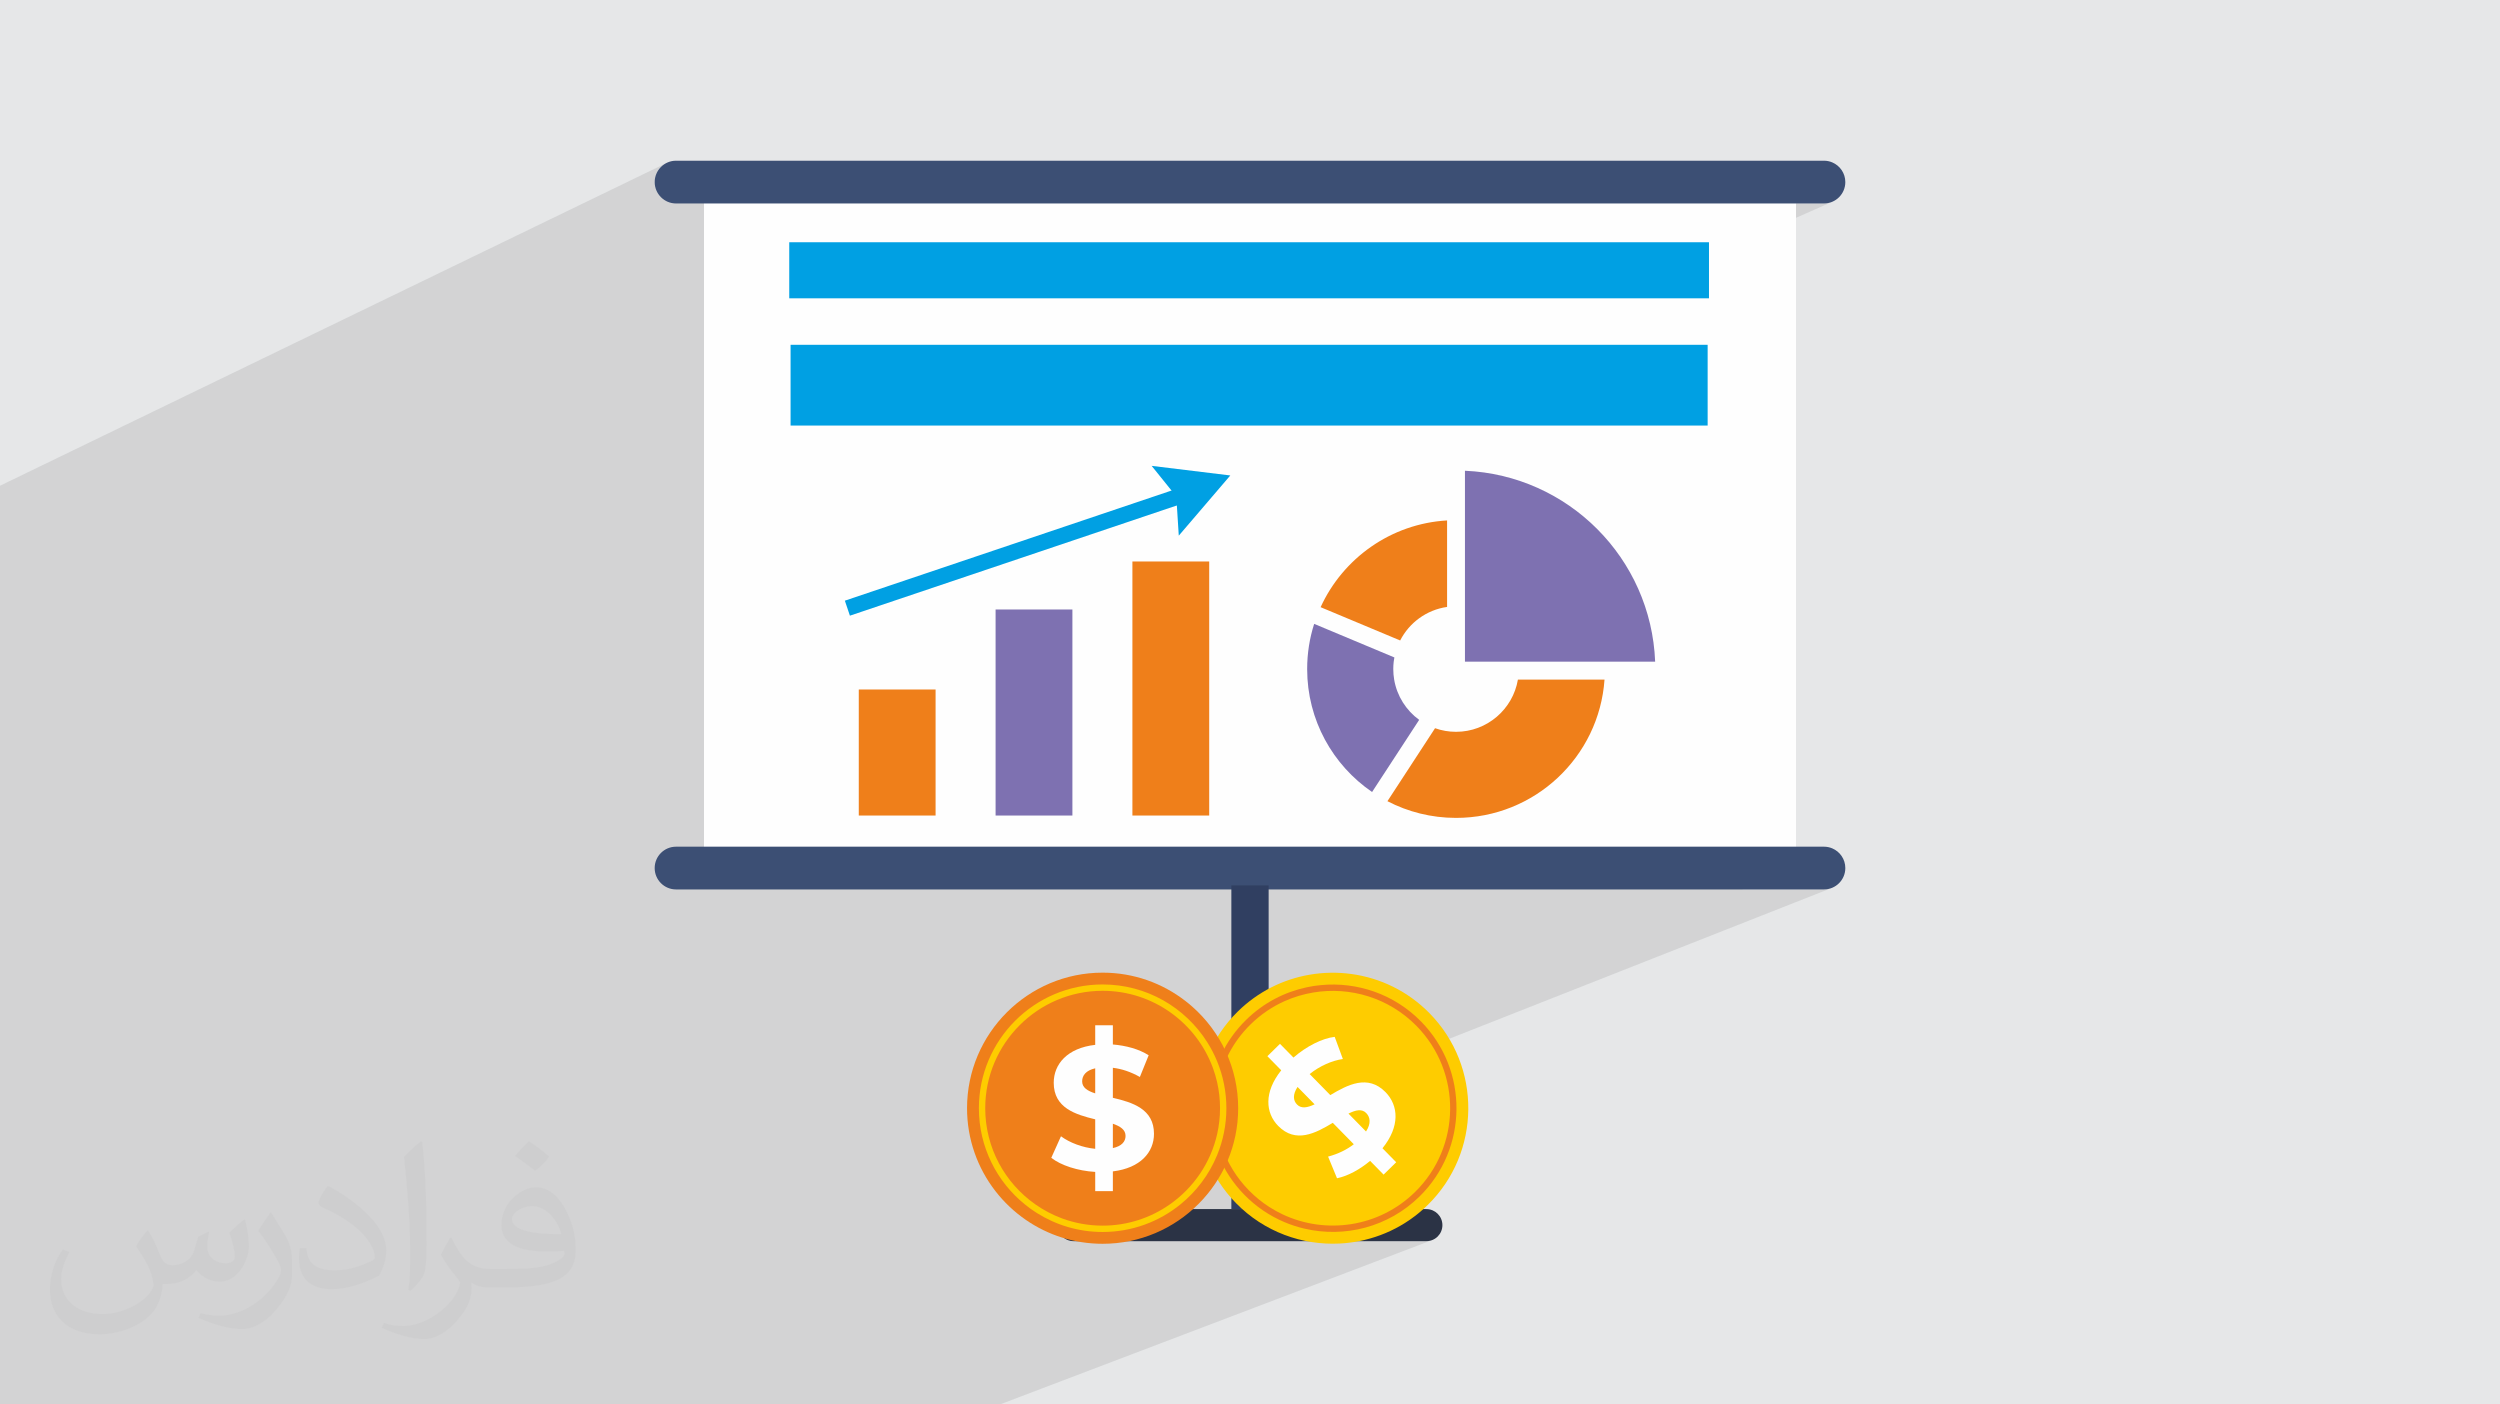
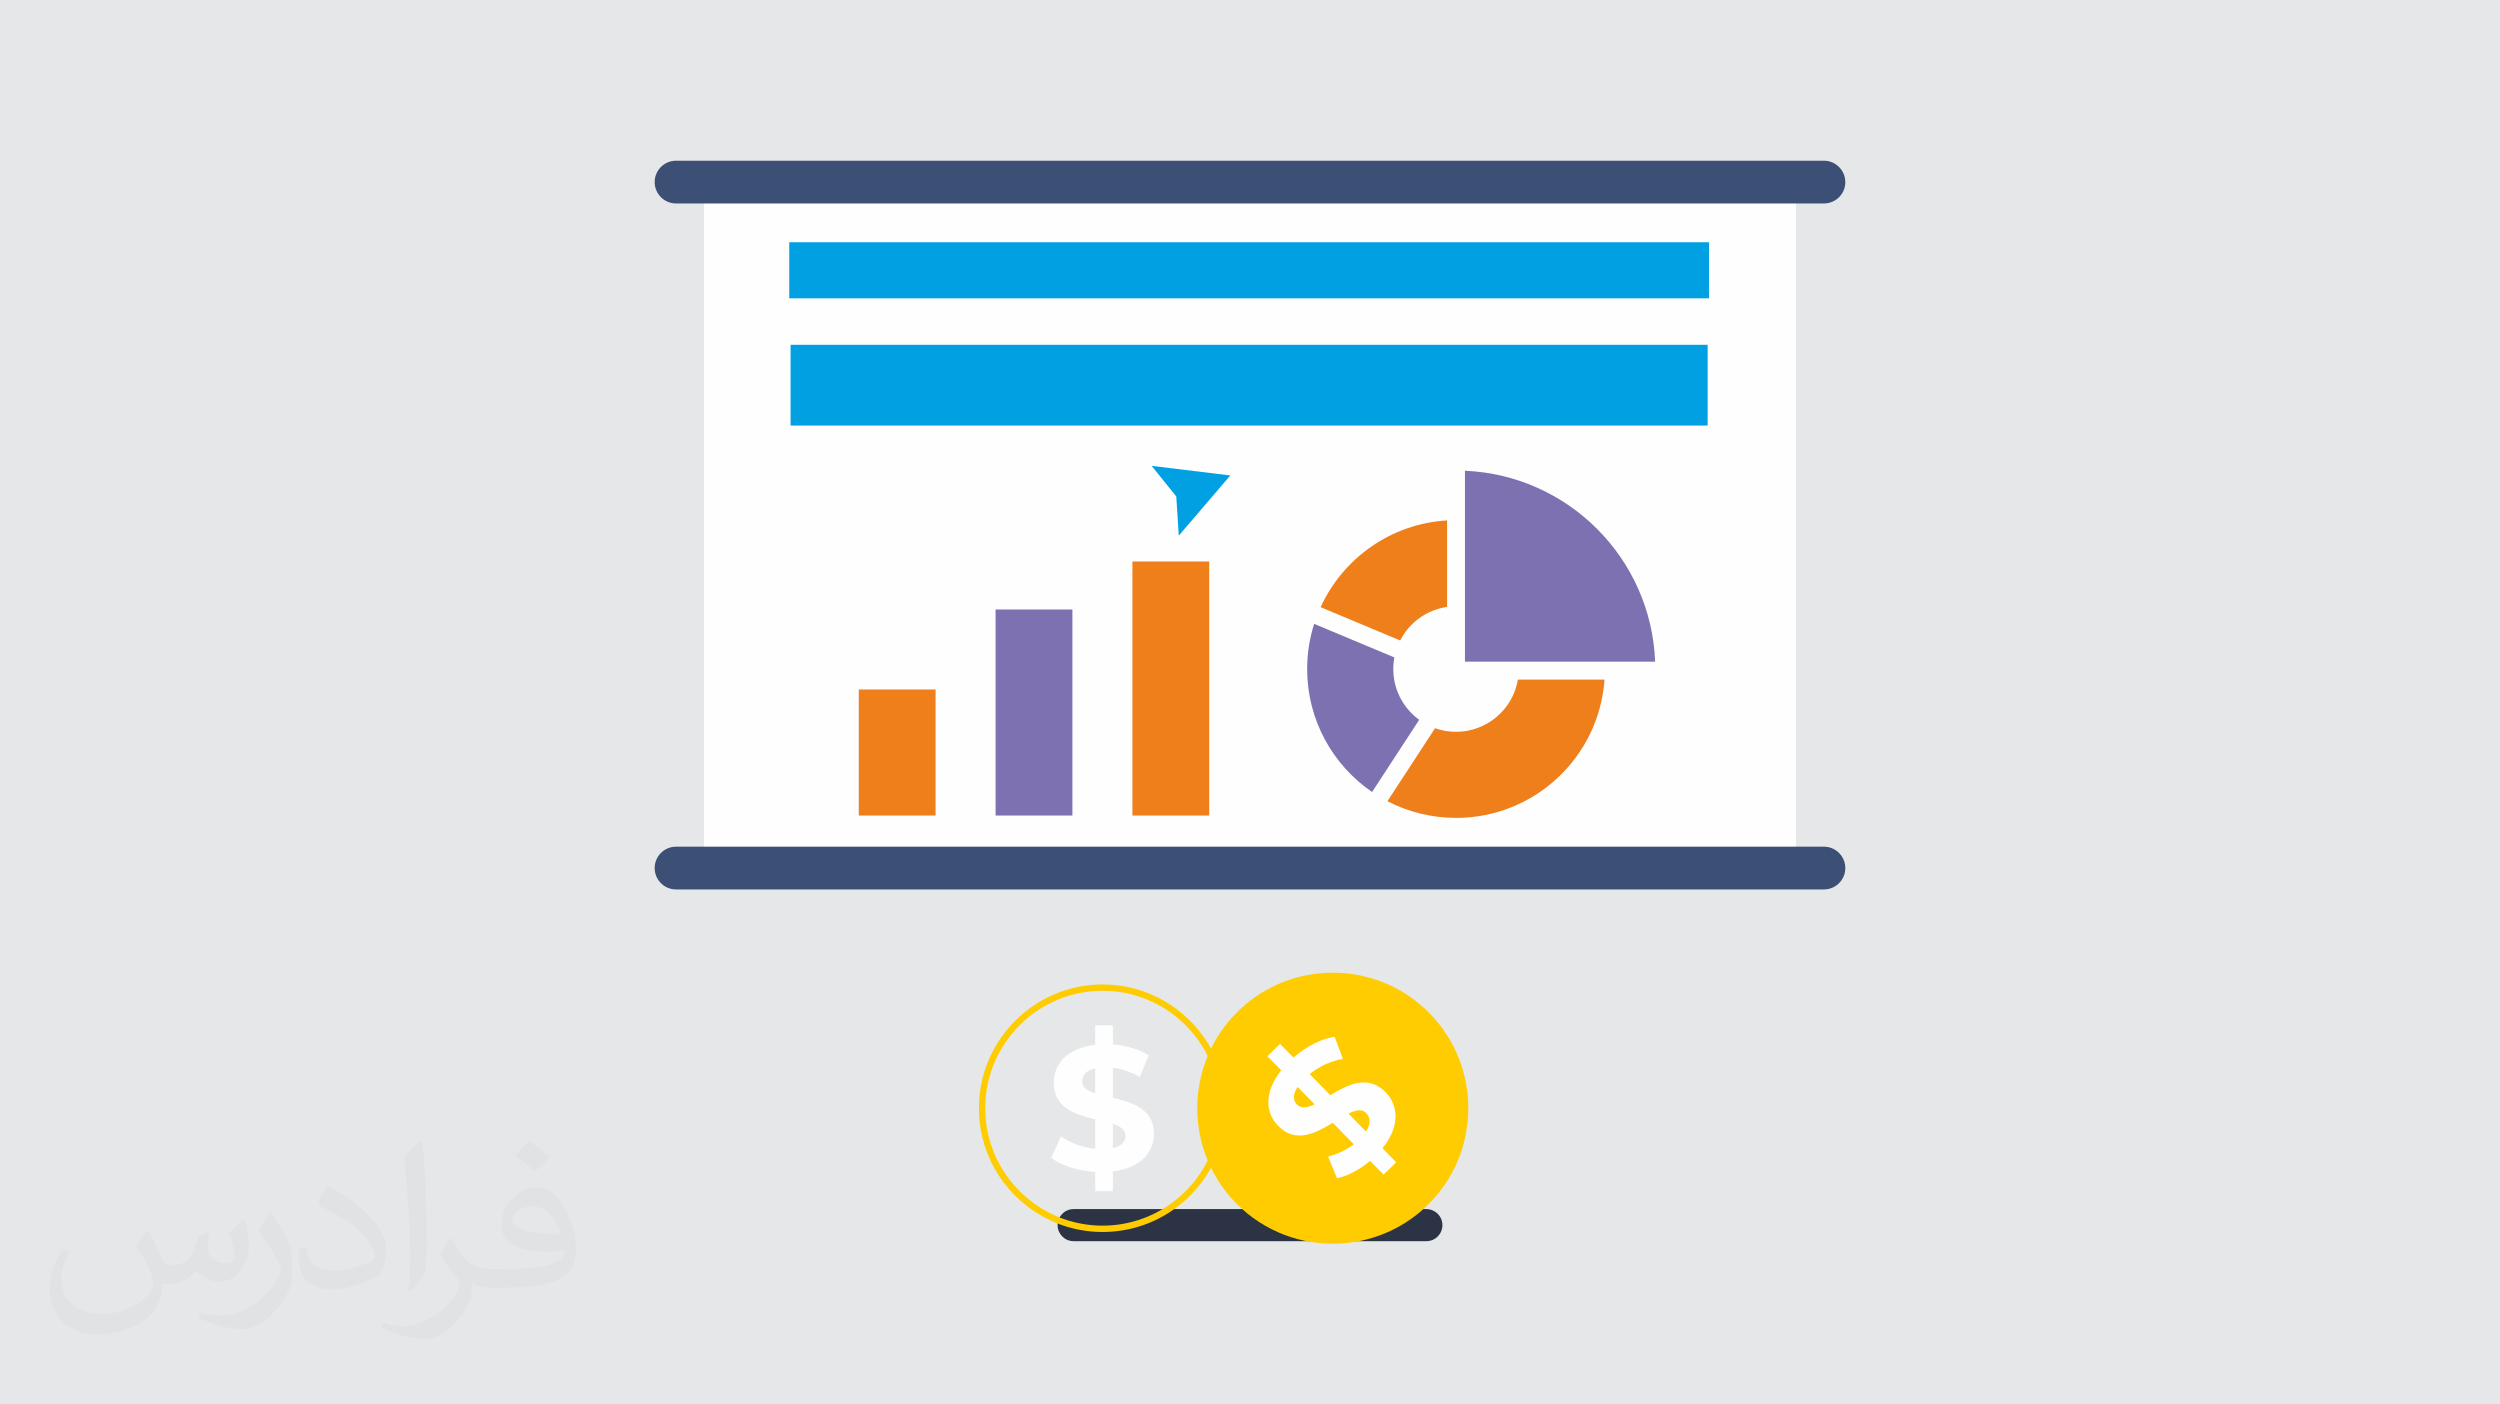
<svg xmlns="http://www.w3.org/2000/svg" xml:space="preserve" width="94.192mm" height="52.917mm" version="1.1" style="shape-rendering:geometricPrecision; text-rendering:geometricPrecision; image-rendering:optimizeQuality; fill-rule:evenodd; clip-rule:evenodd" viewBox="0 0 9404.92 5283.66">
  <defs>
    <style type="text/css">
   
    .fil0 {fill:#E6E7E8}
    .fil3 {fill:#FEFEFE;fill-rule:nonzero}
    .fil10 {fill:#FECC00;fill-rule:nonzero}
    .fil9 {fill:#EF7F1A;fill-rule:nonzero}
    .fil8 {fill:#7E71B1;fill-rule:nonzero}
    .fil5 {fill:#3C4F74;fill-rule:nonzero}
    .fil7 {fill:#2B3345;fill-rule:nonzero}
    .fil6 {fill:#303F61;fill-rule:nonzero}
    .fil4 {fill:#00A0E3;fill-rule:nonzero}
    .fil2 {fill:#373435;fill-opacity:0.031}
    .fil1 {fill:#2B2A29;fill-opacity:0.102}
   
  </style>
  </defs>
  <g id="Layer_x0020_1">
    <polygon class="fil0" points="-0,0 9404.92,0 9404.92,5283.66 -0,5283.66 " />
-     <polygon class="fil1" points="-0,4364.88 -0,4327.25 -0,4306.77 -0,4276.99 -0,4273.91 -0,4165.48 -0,4126.06 -0,4097.63 -0,4095.56 -0,4055.22 -0,4008.37 -0,3980.05 -0,3961.17 -0,3945.72 -0,3938.32 -0,3858.05 -0,3832.44 -0,3806.68 -0,3800.11 -0,3798.85 -0,3760.21 -0,3679.75 -0,3673.92 -0,2683.19 -0,2318.13 -0,1988.32 -0,1960.04 -0,1875.15 -0,1827.33 2512,610.89 2498.34,618.3 2486.44,628.13 2476.62,640.03 2469.2,653.69 2464.52,668.79 2462.88,685 2464.52,701.21 2469.2,716.31 2476.62,729.96 2486.44,741.87 2498.34,751.69 2503.78,754.65 2648.46,684.99 2648.46,765.43 6861.61,765.43 6877.82,763.79 6892.91,759.11 6429.14,964.16 6429.14,1122.23 6030.92,1297.12 6424.11,1297.12 6424.11,1600.91 5828.57,1857.14 5846.22,1866.58 5875.7,1884.14 5904.29,1902.99 5931.95,1923.09 5958.64,1944.4 5984.31,1966.88 6008.92,1990.5 6032.45,2015.2 6054.83,2040.96 6076.05,2067.72 6096.04,2095.46 6114.79,2124.12 6132.24,2153.68 6148.35,2184.08 6163.09,2215.29 6176.41,2247.27 6188.27,2279.98 6198.65,2313.38 6207.47,2347.42 6214.73,2382.07 6220.37,2417.29 6224.35,2453.03 6226.63,2489.26 6035.03,2568.81 6033.63,2583.69 6029.8,2610.38 6024.74,2636.65 6018.47,2662.46 6011.02,2687.8 6002.43,2712.61 5992.73,2736.9 5981.93,2760.59 5970.08,2783.69 5957.21,2806.15 5943.35,2827.94 5928.52,2849.03 5912.78,2869.4 5896.12,2889 5878.6,2907.82 5860.24,2925.81 5841.07,2942.94 5821.13,2959.21 5800.43,2974.56 5779.02,2988.95 5756.93,3002.37 5734.19,3014.8 5710.82,3026.18 5686.86,3036.49 5126.76,3265.59 6756.46,3265.59 6553.6,3346.04 6861.61,3346.04 6877.82,3344.41 6892.91,3339.72 5409.83,3924.41 5417.06,3936.23 5428.03,3956.38 5437.95,3976.95 5446.79,3997.88 5454.57,4019.13 5461.29,4040.66 5466.94,4062.44 5471.53,4084.41 5475.04,4106.53 5477.5,4128.78 5478.89,4151.11 5479.21,4173.45 5478.48,4195.79 5476.68,4218.08 5473.81,4240.28 5469.89,4262.34 5464.91,4284.22 5458.86,4305.88 5451.75,4327.29 5443.57,4348.4 5434.34,4369.16 5424.05,4389.52 5412.7,4409.47 5400.28,4428.95 5386.81,4447.92 5372.29,4466.34 5356.7,4484.16 5340.06,4501.35 5328.85,4511.99 5317.39,4522.18 5305.68,4531.93 5293.73,4541.23 5281.54,4550.1 5269.15,4558.52 5256.54,4566.5 5243.75,4574.04 5230.77,4581.12 5217.61,4587.76 5204.3,4593.98 5190.84,4599.74 5177.23,4605.05 5020.73,4664.98 5033.55,4668.06 5039.38,4669.22 5112.24,4669.22 5114.27,4668.86 5134.33,4664.46 5154.23,4659.25 5173.94,4653.22 5193.44,4646.38 5133.64,4669.22 5365.98,4669.22 5372.18,4668.91 5378.2,4667.98 5384,4666.49 5389.57,4664.44 3761.15,5283.66 3750.47,5283.66 3525.3,5283.66 3482.52,5283.66 3457.09,5283.66 3405.14,5283.66 3340.55,5283.66 3301.37,5283.66 2972.69,5283.66 2966.35,5283.66 2896.61,5283.66 2873.3,5283.66 2855.89,5283.66 2839.67,5283.66 2827.93,5283.66 2790.28,5283.66 2738.2,5283.66 2717.85,5283.66 2699.94,5283.66 2687.13,5283.66 2628.39,5283.66 2604.78,5283.66 2599.87,5283.66 2594.65,5283.66 2568.73,5283.66 2509.98,5283.66 2505.06,5283.66 2505.02,5283.66 2464.38,5283.66 2425.12,5283.66 2379.72,5283.66 2370.84,5283.66 2328.56,5283.66 2307.03,5283.66 2279.24,5283.66 2277.19,5283.66 2256.74,5283.66 2215.79,5283.66 2210.98,5283.66 2188.5,5283.66 2155.61,5283.66 2143.26,5283.66 2092.9,5283.66 2075.63,5283.66 2046.99,5283.66 2026.84,5283.66 2013.73,5283.66 1985.01,5283.66 1984.4,5283.66 1962.15,5283.66 1962,5283.66 1948.13,5283.66 1857.53,5283.66 1795.98,5283.66 1785.01,5283.66 1768.4,5283.66 1768.06,5283.66 1753.77,5283.66 1752.98,5283.66 1750.36,5283.66 1718.04,5283.66 1710.61,5283.66 1693.7,5283.66 1668.21,5283.66 1581.12,5283.66 1570.99,5283.66 1543,5283.66 1532.74,5283.66 1530.9,5283.66 1526.86,5283.66 1458.24,5283.66 1412.26,5283.66 1344.94,5283.66 1299.58,5283.66 1210.83,5283.66 1197.67,5283.66 1141.66,5283.66 1138.59,5283.66 1104.76,5283.66 1054.9,5283.66 1054.1,5283.66 1051.77,5283.66 1050.74,5283.66 1045.42,5283.66 1042.43,5283.66 1034.44,5283.66 1011.88,5283.66 1007.73,5283.66 994.87,5283.66 981.33,5283.66 973.49,5283.66 938.32,5283.66 912.82,5283.66 884.93,5283.66 873.52,5283.66 830.59,5283.66 771.68,5283.66 747.86,5283.66 708.48,5283.66 663.58,5283.66 601.75,5283.66 277.7,5283.66 251.58,5283.66 193.22,5283.66 192.81,5283.66 84.78,5283.66 -0,5283.66 -0,5237.84 -0,5117.6 -0,5074.27 -0,5063.88 -0,5049.44 -0,5032.01 -0,4990.37 -0,4966.94 -0,4943.21 -0,4939.8 -0,4769.08 -0,4768.16 -0,4731.22 -0,4706.92 -0,4693.5 -0,4644.38 -0,4598.41 -0,4590.73 -0,4567.19 -0,4463.67 -0,4436.42 -0,4402.94 " />
    <path class="fil2" d="M557.14 4629.28c17.95,27.21 29.6,53.36 40.96,82.43 8.45,16.91 12.93,48.09 52.57,48.09 11.61,0 28.28,-3.42 43.06,-11.61 16.63,-8.73 29.32,-21.94 35.94,-42l15.85 -53.36 38.57 -19.02 2.64 2.64c-5.27,20.09 -6.59,39.36 -6.59,54.43 0,44.63 38.57,61.56 69.22,61.56 17.95,0 34.09,-8.73 34.09,-25.11 0,-21.13 -8.98,-57.06 -20.62,-89.29 17.95,-17.95 35.94,-35.94 56.53,-50.47l3.17 1.6c8.98,38.04 14,75.56 14,100.66 0,24.57 -10.83,51.79 -19.81,69.49 -18.49,34.87 -51.25,62.62 -90.87,62.62 -30.1,0 -63.65,-15.07 -86.66,-43.06l-1.32 0c-21.66,26.96 -55.22,51.25 -108.86,51.25l-16.63 0c-2.64,35.41 -10.29,60.49 -21.94,82.95 -31.95,62.34 -126.81,106.47 -216.1,106.47 -124.17,0 -186.51,-71.59 -186.51,-166.96 0,-58.91 19.27,-113.6 48.88,-152.42l24.29 10.04c-18.49,35.41 -30.91,68.68 -30.91,101.45 0,89.29 72.66,131.83 156.4,131.83 77.68,0 173.83,-49.41 191.28,-106.72 -6.59,-62.62 -30.1,-91.93 -66.04,-148.99 10.83,-19.02 24.83,-38.04 42.28,-58.38l3.17 0 0 0 0 0 -0.02 -0.09zm1432.14 -336.04c26.15,16.39 51.79,35.66 76.87,57.85 -14,19.81 -31.45,37.79 -53.11,53.64 -25.11,-20.34 -50.19,-37.79 -75.84,-56.27 17.42,-19.55 34.62,-38.29 52.04,-55.22l0 0 0 0 0 0 0 0 0 0 0.03 0zm13.47 244.11c-42.28,0 -76.87,27.75 -76.87,48.34 0,44.13 84.53,57.85 185.72,57.31 -12.68,-51.79 -57.06,-105.68 -108.86,-105.68l0.01 0.03zm-94.86 236.19c54.96,0 103.04,-1.6 139.74,-10.83 40.96,-10.29 75.56,-30.91 75.56,-45.17 0,-3.7 0,-8.19 -1.32,-11.89 -22.98,2.11 -49.41,2.11 -72.38,2.11 -74.49,0 -131.55,-16.91 -154.02,-58.66 -5.55,-11.61 -9.51,-24.57 -9.51,-39.36 0,-40.43 17.42,-79.79 48.09,-107 25.61,-22.45 53.89,-36.44 82.67,-36.44 52.04,0 93.51,41.75 122.57,107.54 15.85,35.94 26.68,77.4 26.68,129.72 0,34.87 -9.51,64.19 -31.17,85.85 -40.43,39.11 -114.92,53.89 -229.04,53.89l-51.79 0 0 0 -13.47 0c-28.28,0 -48.62,-5.02 -64.72,-17.42l-2.64 0c0.79,6.59 1.32,12.93 1.32,19.02 0,25.61 -8.45,58.38 -25.61,84.53 -50.72,75.3 -105.68,108.04 -153.24,108.04 -48.09,0 -107,-18.49 -160.11,-42.54l9.51 -18.49c17.17,7.13 40.96,11.89 73.7,11.89 85.85,0 198.66,-82.43 212.66,-163 -3.17,-6.59 -8.98,-15.32 -17.17,-24.57 -25.11,-29.85 -40.96,-54.68 -55.75,-80.83 12.68,-25.11 24.29,-45.17 35.13,-63.4l4.49 -0.53c36.72,74.77 69.99,117.55 144.23,117.55l11.61 0 0 0 53.89 0 0 0 0 0 0 0 0 0 0 0 0.09 0.01zm-371.98 79c6.34,-34.34 6.87,-72.91 6.87,-108.86l0 -53.36c0,-99.6 -12.68,-244.36 -22.98,-338.68 17.95,-19.27 43.06,-42 62.87,-57.31l5.81 1.6c13.47,118.62 16.63,256 16.63,383.06 0,33.3 -1.32,65.79 -4.49,89.55 -1.85,30.1 -19.27,52.83 -56.53,87.7l-8.19 -3.7zm-382.8 -157.19c1.85,46.77 24.83,83.49 105.15,83.49 49.93,0 92.19,-12.93 138.96,-35.13 8.45,-3.7 12.93,-8.73 12.93,-12.93 0,-29.32 -22.45,-68.15 -60.23,-103.55 -36.72,-33.3 -85.34,-62.62 -130.76,-82.18 -15.6,-6.59 -20.62,-13.47 -20.62,-20.09 0,-13.47 17.95,-41.75 32.77,-62.09l5.02 -0.53c52.04,27.21 110.17,67.64 153.24,112.53 39.11,41.47 63.4,83.49 63.4,129.19 0,33.81 -10.29,65.51 -26.96,95.11 -57.06,28.79 -117.83,50.72 -178.06,50.72 -73.17,0 -123.1,-34.34 -123.1,-114.92 0,-8.73 0,-22.19 3.17,-39.64l25.11 0 0 0 0 0 0 0 0 0 0 0 -0.02 0zm-132.37 -132.9l45.45 73.45c16.63,27.21 32.23,56.81 32.23,103.55l0 59.7c0,48.34 -30.91,100.13 -80.83,151.38 -39.11,34.62 -73.7,49.41 -105.68,49.41 -47.55,0 -101.98,-14.79 -164.85,-41.75l7.13 -18.49c19.81,5.27 42.79,9.77 71.06,9.77 90.36,-0.53 182.8,-66.57 225.08,-147.15 5.02,-9.26 6.87,-17.95 6.87,-24.04 0,-9.26 -5.02,-19.55 -8.98,-28.79 -22.98,-43.31 -48.62,-82.95 -76.87,-119.68 14.79,-23.25 29.6,-45.7 45.7,-67.9l3.7 0.53 0 0 0 0 0 0 0 0 0 0 -0.02 0.01z" />
    <polygon class="fil3" points="6756.46,3265.59 2648.46,3265.59 2648.46,684.99 6756.46,684.99 " />
    <polygon class="fil4" points="6424.11,1600.91 2974.15,1600.91 2974.15,1297.12 6424.11,1297.12 " />
    <path class="fil5" d="M6861.61 765.43l-4318.31 0c-44.41,0 -80.42,-36.02 -80.42,-80.43 0,-44.42 36.01,-80.44 80.42,-80.44l4318.31 0c11.1,0 21.69,2.26 31.3,6.33 28.87,12.21 49.13,40.79 49.13,74.11 0,44.41 -36.02,80.43 -80.43,80.43z" />
    <path class="fil5" d="M6861.61 3346.04l-4318.31 0c-44.41,0 -80.42,-36.01 -80.42,-80.43 0,-44.41 36.01,-80.43 80.42,-80.43l4318.31 0c11.1,0 21.69,2.26 31.3,6.33 28.87,12.2 49.13,40.79 49.13,74.1 0,44.42 -36.02,80.43 -80.43,80.43z" />
-     <polygon class="fil6" points="4772.57,4548.58 4632.34,4548.58 4632.34,3330.84 4772.57,3330.84 " />
    <path class="fil7" d="M5365.98 4669.22l-1327.04 0c-33.31,0 -60.32,-27.01 -60.32,-60.32 0,-33.31 27.01,-60.32 60.32,-60.32l1327.04 0c33.32,0 60.32,27.01 60.32,60.32 0,16.57 -6.68,31.59 -17.5,42.5 -10.92,11.01 -26.07,17.82 -42.82,17.82z" />
    <polygon class="fil4" points="6429.14,1122.23 2969.13,1122.23 2969.13,911.33 6429.14,911.33 " />
    <polygon class="fil8" points="4034.33,3068.02 3745.39,3068.02 3745.39,2292.87 4034.33,2292.87 " />
    <polygon class="fil9" points="3519.64,3068.02 3230.69,3068.02 3230.69,2593.85 3519.64,2593.85 " />
    <polygon class="fil9" points="4549.01,3068.02 4260.07,3068.02 4260.07,2112.27 4549.01,2112.27 " />
-     <polygon class="fil4" points="3197.31,2316.13 3178.3,2259.72 4446.62,1832.13 4465.64,1888.54 " />
    <polygon class="fil4" points="4434.53,2015.12 4425.13,1867.64 4332.46,1752.54 4628.36,1788.64 " />
    <path class="fil9" d="M4968.07 2284.16l299.33 125.25c34.21,-66.82 99.3,-115.14 176.49,-126.18l0 -325.43c-211.76,12.51 -391.84,142.81 -475.82,326.36z" />
    <path class="fil9" d="M5710.35 2556.61c-18.9,111.4 -116.06,196.45 -232.79,196.45 -27.69,0 -54.31,-4.78 -78.93,-13.58l-179.15 274.59c77.19,40.06 165.04,62.81 258.08,62.81 296,0 538.25,-229.46 558.61,-520.28l-325.83 0z" />
    <path class="fil8" d="M5244.78 2556.61c-2.14,-12.91 -3.33,-26.08 -3.33,-39.66 0,-9.46 0.54,-18.63 1.61,-27.68 0.66,-5.33 1.46,-10.65 2.52,-15.99l-301.72 -126.31c-17.17,53.65 -26.36,110.75 -26.36,169.97 0,192.2 96.76,361.63 244.24,462.51l177.15 -271.38c-48.85,-35.54 -83.58,-89.44 -94.1,-151.47z" />
    <path class="fil8" d="M6226.63 2489.26l-715.53 0 0 -718.32c388.64,16.63 700.36,329.41 715.53,718.32z" />
    <path class="fil10" d="M4649.97 4526.31c-197.02,-200.77 -193.99,-524.26 6.7,-721.22 76.49,-75.08 170.75,-121.01 269.1,-138.13 52.1,-9.07 105.43,-10.05 157.77,-2.89 108.12,14.73 212.27,64.08 294.41,147.78 196.96,200.69 193.92,524.2 -6.83,721.22 -83.76,82.21 -188.89,129.53 -297.33,142.15 -11.24,1.39 -22.43,2.33 -33.73,2.87 -140.73,7.25 -283.83,-43.5 -390.1,-151.78z" />
-     <path class="fil9" d="M4580.01 4087.85c15.94,-86.02 57.5,-168.31 124.52,-234.07 38.25,-37.54 81.62,-66.68 127.81,-87.44 34.88,-15.6 71.38,-26.5 108.56,-32.67 137.3,-22.9 283.41,19.29 388.2,126.06 170.64,173.87 168.11,453.92 -5.76,624.56 -135.53,133.02 -335.85,160.77 -498.53,83.96 -16.97,-8.07 -33.7,-17.28 -49.77,-27.63 -27.19,-17.4 -52.84,-38.22 -76.36,-62.19 -23.51,-23.96 -43.85,-50.01 -60.74,-77.52 -58.47,-94.73 -77.64,-206.94 -57.92,-313.08zm250.16 508.96c25.05,10.79 50.83,19.12 77.05,25.26 150.23,35.18 314.78,-4.87 432.83,-120.73 183.19,-179.79 185.87,-475.15 6.08,-658.33 -102.27,-104.2 -241.92,-150.09 -377.03,-137.02 -17.94,1.58 -35.83,4.31 -53.45,8.2 -83.27,17.77 -162.7,58.62 -227.86,122.56 -79.08,77.6 -124.59,176.82 -136.2,278.98 -8.81,77.13 1.62,156.11 31.19,229.02 22.18,54.55 55.11,105.86 98.83,150.42 43.73,44.55 94.42,78.44 148.55,101.64z" />
    <path class="fil3" d="M4881.36 4089.01l64.19 65.41c-27.47,12.84 -49.92,17.3 -66.22,0.71 -14.89,-15.18 -16.61,-37.71 2.03,-66.12zm191.56 100.38c27.31,-13.91 50.38,-18.78 66.68,-2.19 15.33,15.63 18.89,39.13 -0.66,69.46l-66.02 -67.28zm-59.07 34.62l79.09 80.59c-26.48,20.42 -58.99,36.47 -96.72,46.5l33.61 81.48c42.31,-8.93 86.15,-33.49 124.52,-65.4l50.7 51.66 47.4 -46.52 -51.66 -52.63c66.55,-82.04 60.69,-160.98 11.39,-211.21 -66.47,-67.73 -142.46,-27.63 -207.65,11.24l-77.69 -79.17c37.48,-30.16 84.1,-50.82 124.97,-56.6l-30.71 -83.3c-46.03,5.1 -105.41,34.63 -155.15,77.87l-50.7 -51.66 -47.39 46.52 52.09 53.07c-65.58,81.97 -59.71,160.01 -11.37,209.27 65.6,66.84 140.62,27.53 205.27,-11.7z" />
-     <path class="fil9" d="M4657.99 4169.03c0,281.29 -228.75,510.05 -509.96,510.05 -107.18,0 -206.62,-33.24 -288.81,-89.9 -43.53,-30.02 -82.28,-66.68 -114.62,-108.46 -66.84,-86.24 -106.62,-194.42 -106.62,-311.69 0,-281.19 228.77,-509.95 510.05,-509.95 117.36,0 225.55,39.85 311.78,106.81 9,6.88 17.64,14.05 26.08,21.58 105.52,93.39 172.1,229.85 172.1,381.56z" />
+     <path class="fil9" d="M4657.99 4169.03z" />
    <path class="fil10" d="M4400.81 4530.96c-71.62,50.23 -158.92,79.85 -252.82,79.85 -53.6,0 -104.96,-9.59 -152.46,-27.12 -35.82,-13.3 -69.51,-31.09 -100.36,-52.73 -114.03,-79.83 -188.77,-212.28 -188.77,-361.88 0,-243.61 197.97,-441.72 441.59,-441.72 189.89,0 352.31,120.51 414.6,289.26 6.47,17.66 11.95,35.95 16.18,54.59 7.22,31.47 10.94,64.29 10.94,97.87 0,33.58 -3.72,66.41 -10.94,97.87 -24.62,108.57 -89.53,202.08 -177.96,264.01zm177.96 -538.46c-10.32,-25.25 -22.89,-49.26 -37.3,-72 -82.57,-130.33 -228.06,-217.01 -393.47,-217.01 -256.67,0 -465.47,208.92 -465.47,465.6 0,146 67.53,276.58 173.11,361.88 13.92,11.44 28.6,22.02 43.89,31.58 71.88,45.65 157.18,72.13 248.46,72.13 110.8,0 212.78,-38.92 292.63,-103.71 60.31,-48.87 108.19,-112.54 138.15,-185.29 22.39,-54.47 34.83,-114.16 34.83,-176.59 0,-62.43 -12.44,-122.12 -34.83,-176.58z" />
    <path class="fil3" d="M4186.54 4319.06l0 -91.65c28.61,10.07 47.76,22.63 47.76,45.88 0,21.27 -14.55,38.55 -47.76,45.77zm-66.4 -205.82c-29.24,-9.21 -49.13,-21.89 -49.13,-45.14 0,-21.89 13.93,-41.17 49.13,-49.12l0 94.26zm66.4 16.66l0 -112.92c33.21,3.98 67.65,15.3 101.61,34.58l33.08 -81.71c-36.44,-23.26 -84.94,-36.43 -134.69,-40.54l0 -72.38 -66.4 0 0 73.74c-104.95,11.94 -156.07,72.39 -156.07,142.77 0,94.89 82.33,119.5 156.07,137.41l0 110.93c-47.89,-4.73 -95.63,-22.65 -128.84,-47.14l-36.43 80.97c36.43,28.6 99.49,49.12 165.28,53.09l0 72.38 66.4 0 0 -74.37c104.22,-12.56 154.7,-72.37 154.7,-141.4 0,-93.65 -81.07,-118.13 -154.7,-135.42z" />
  </g>
</svg>